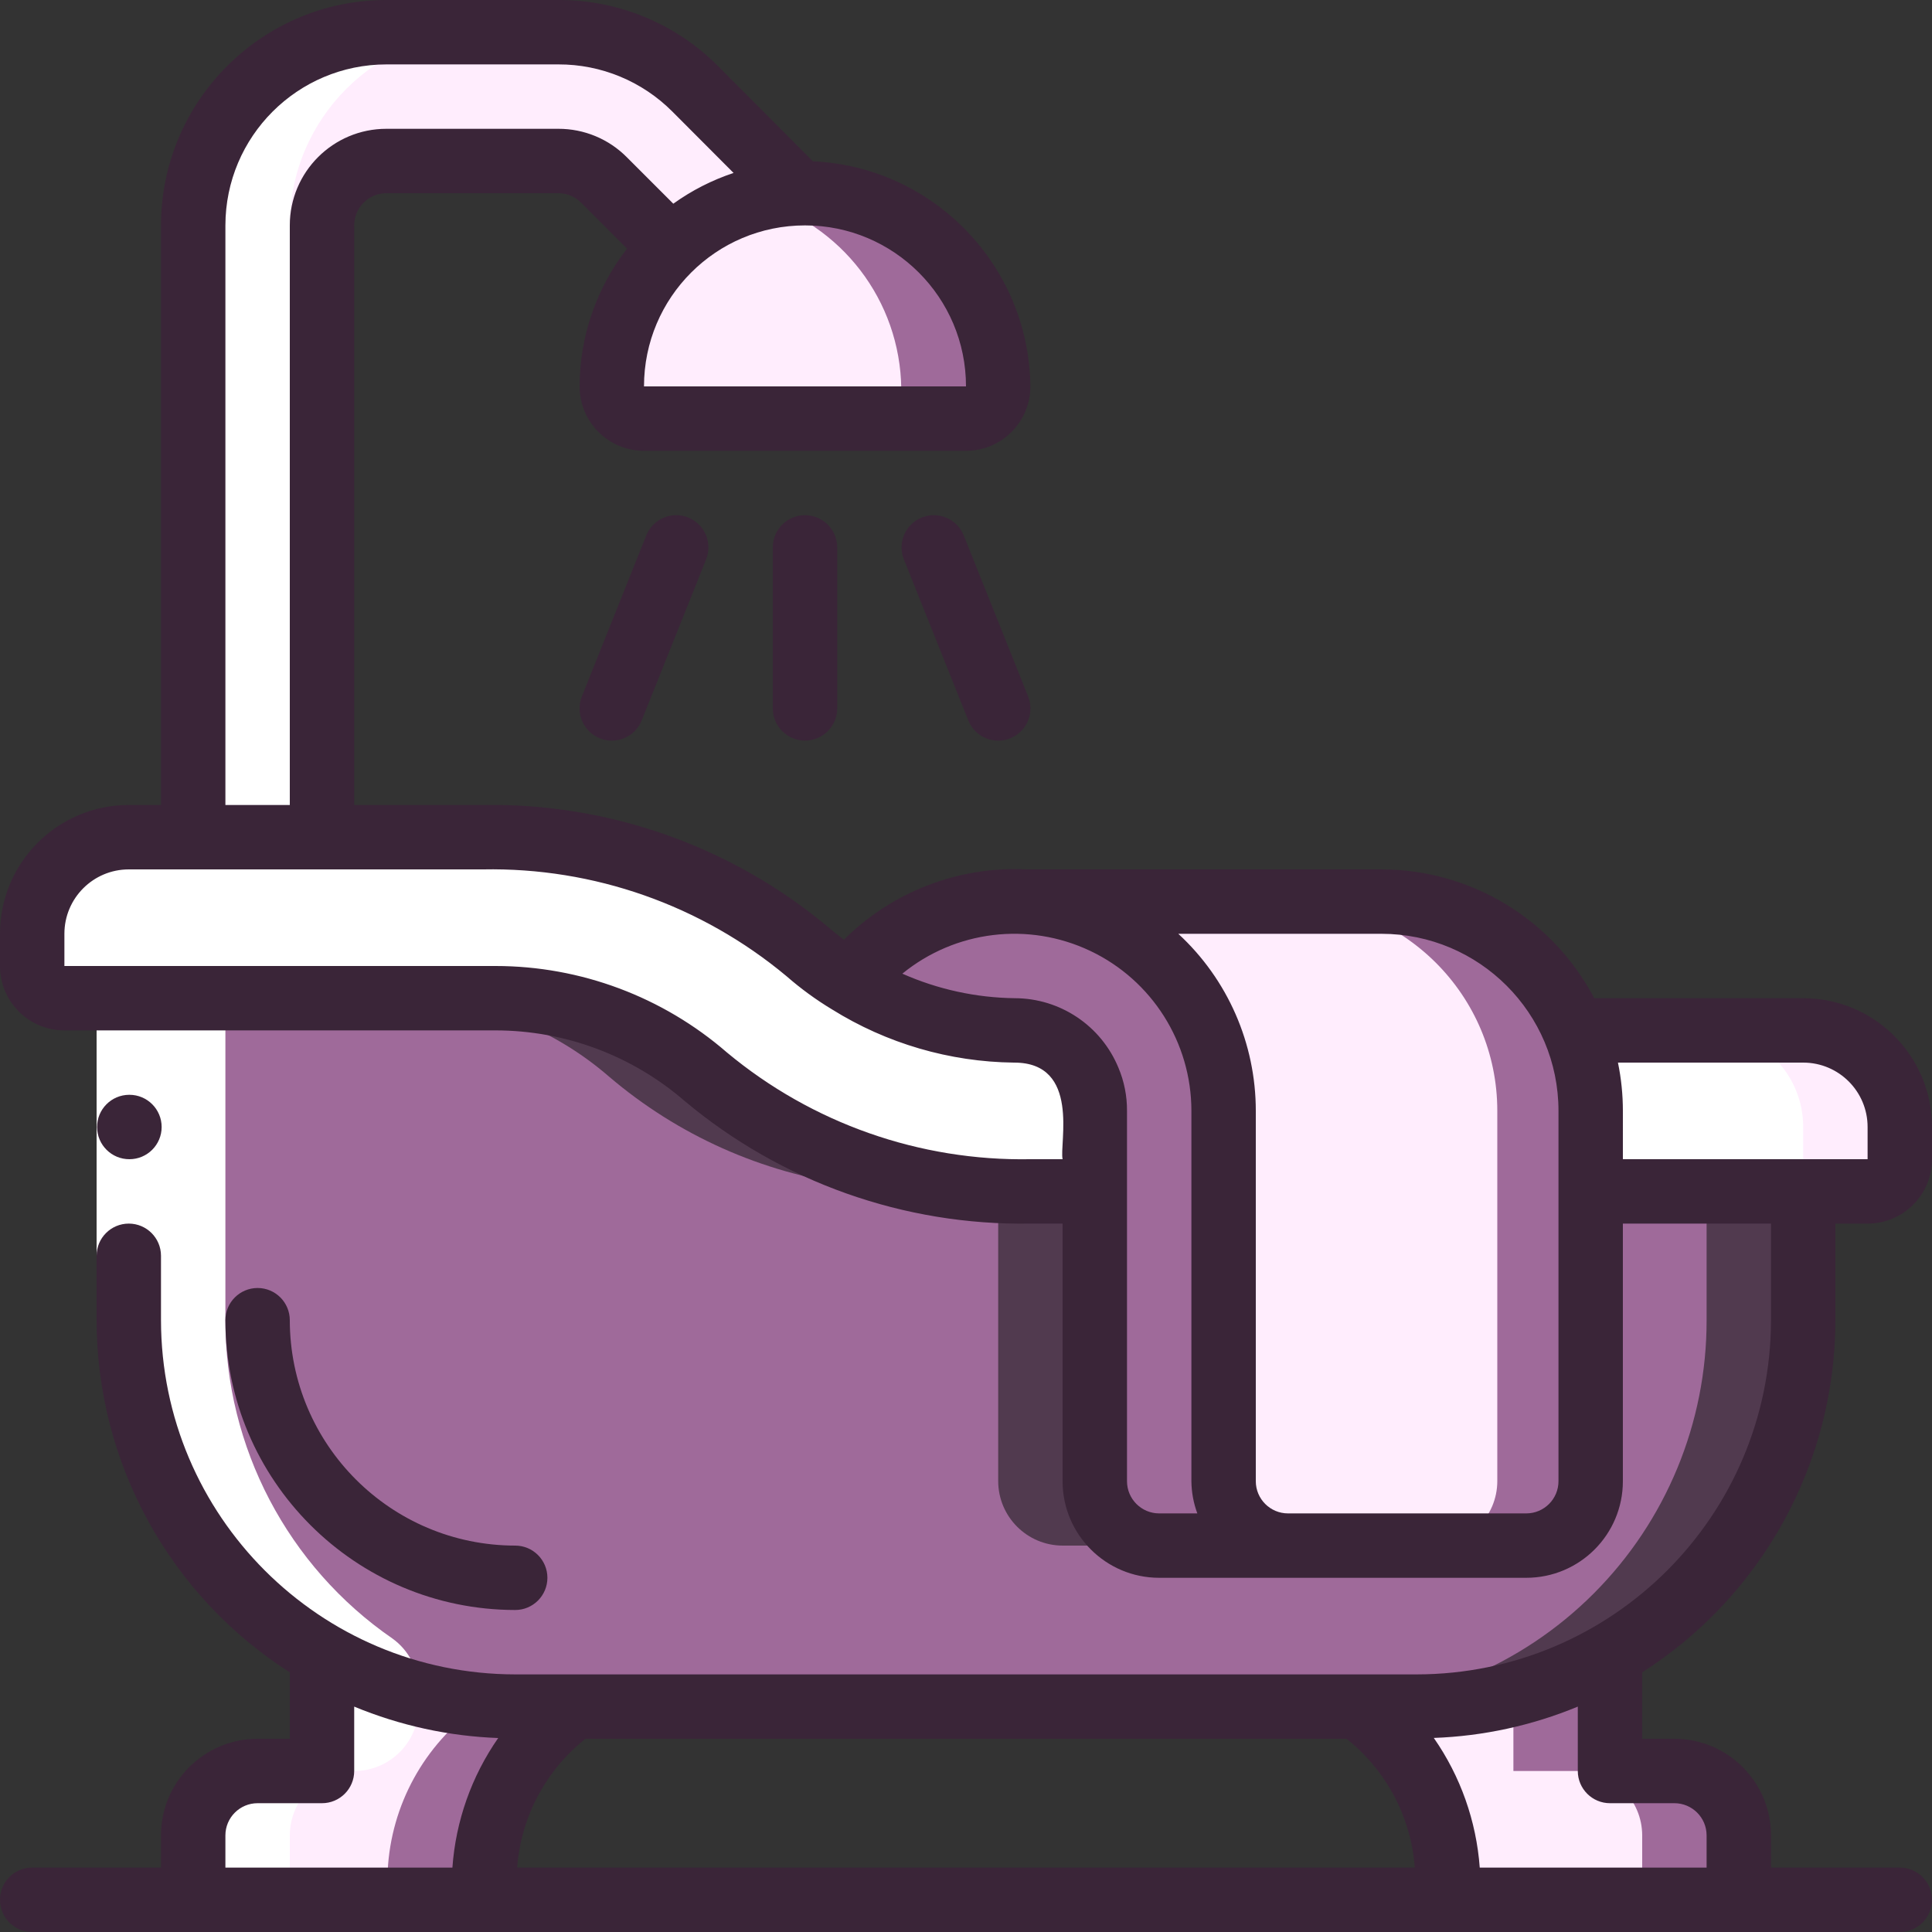
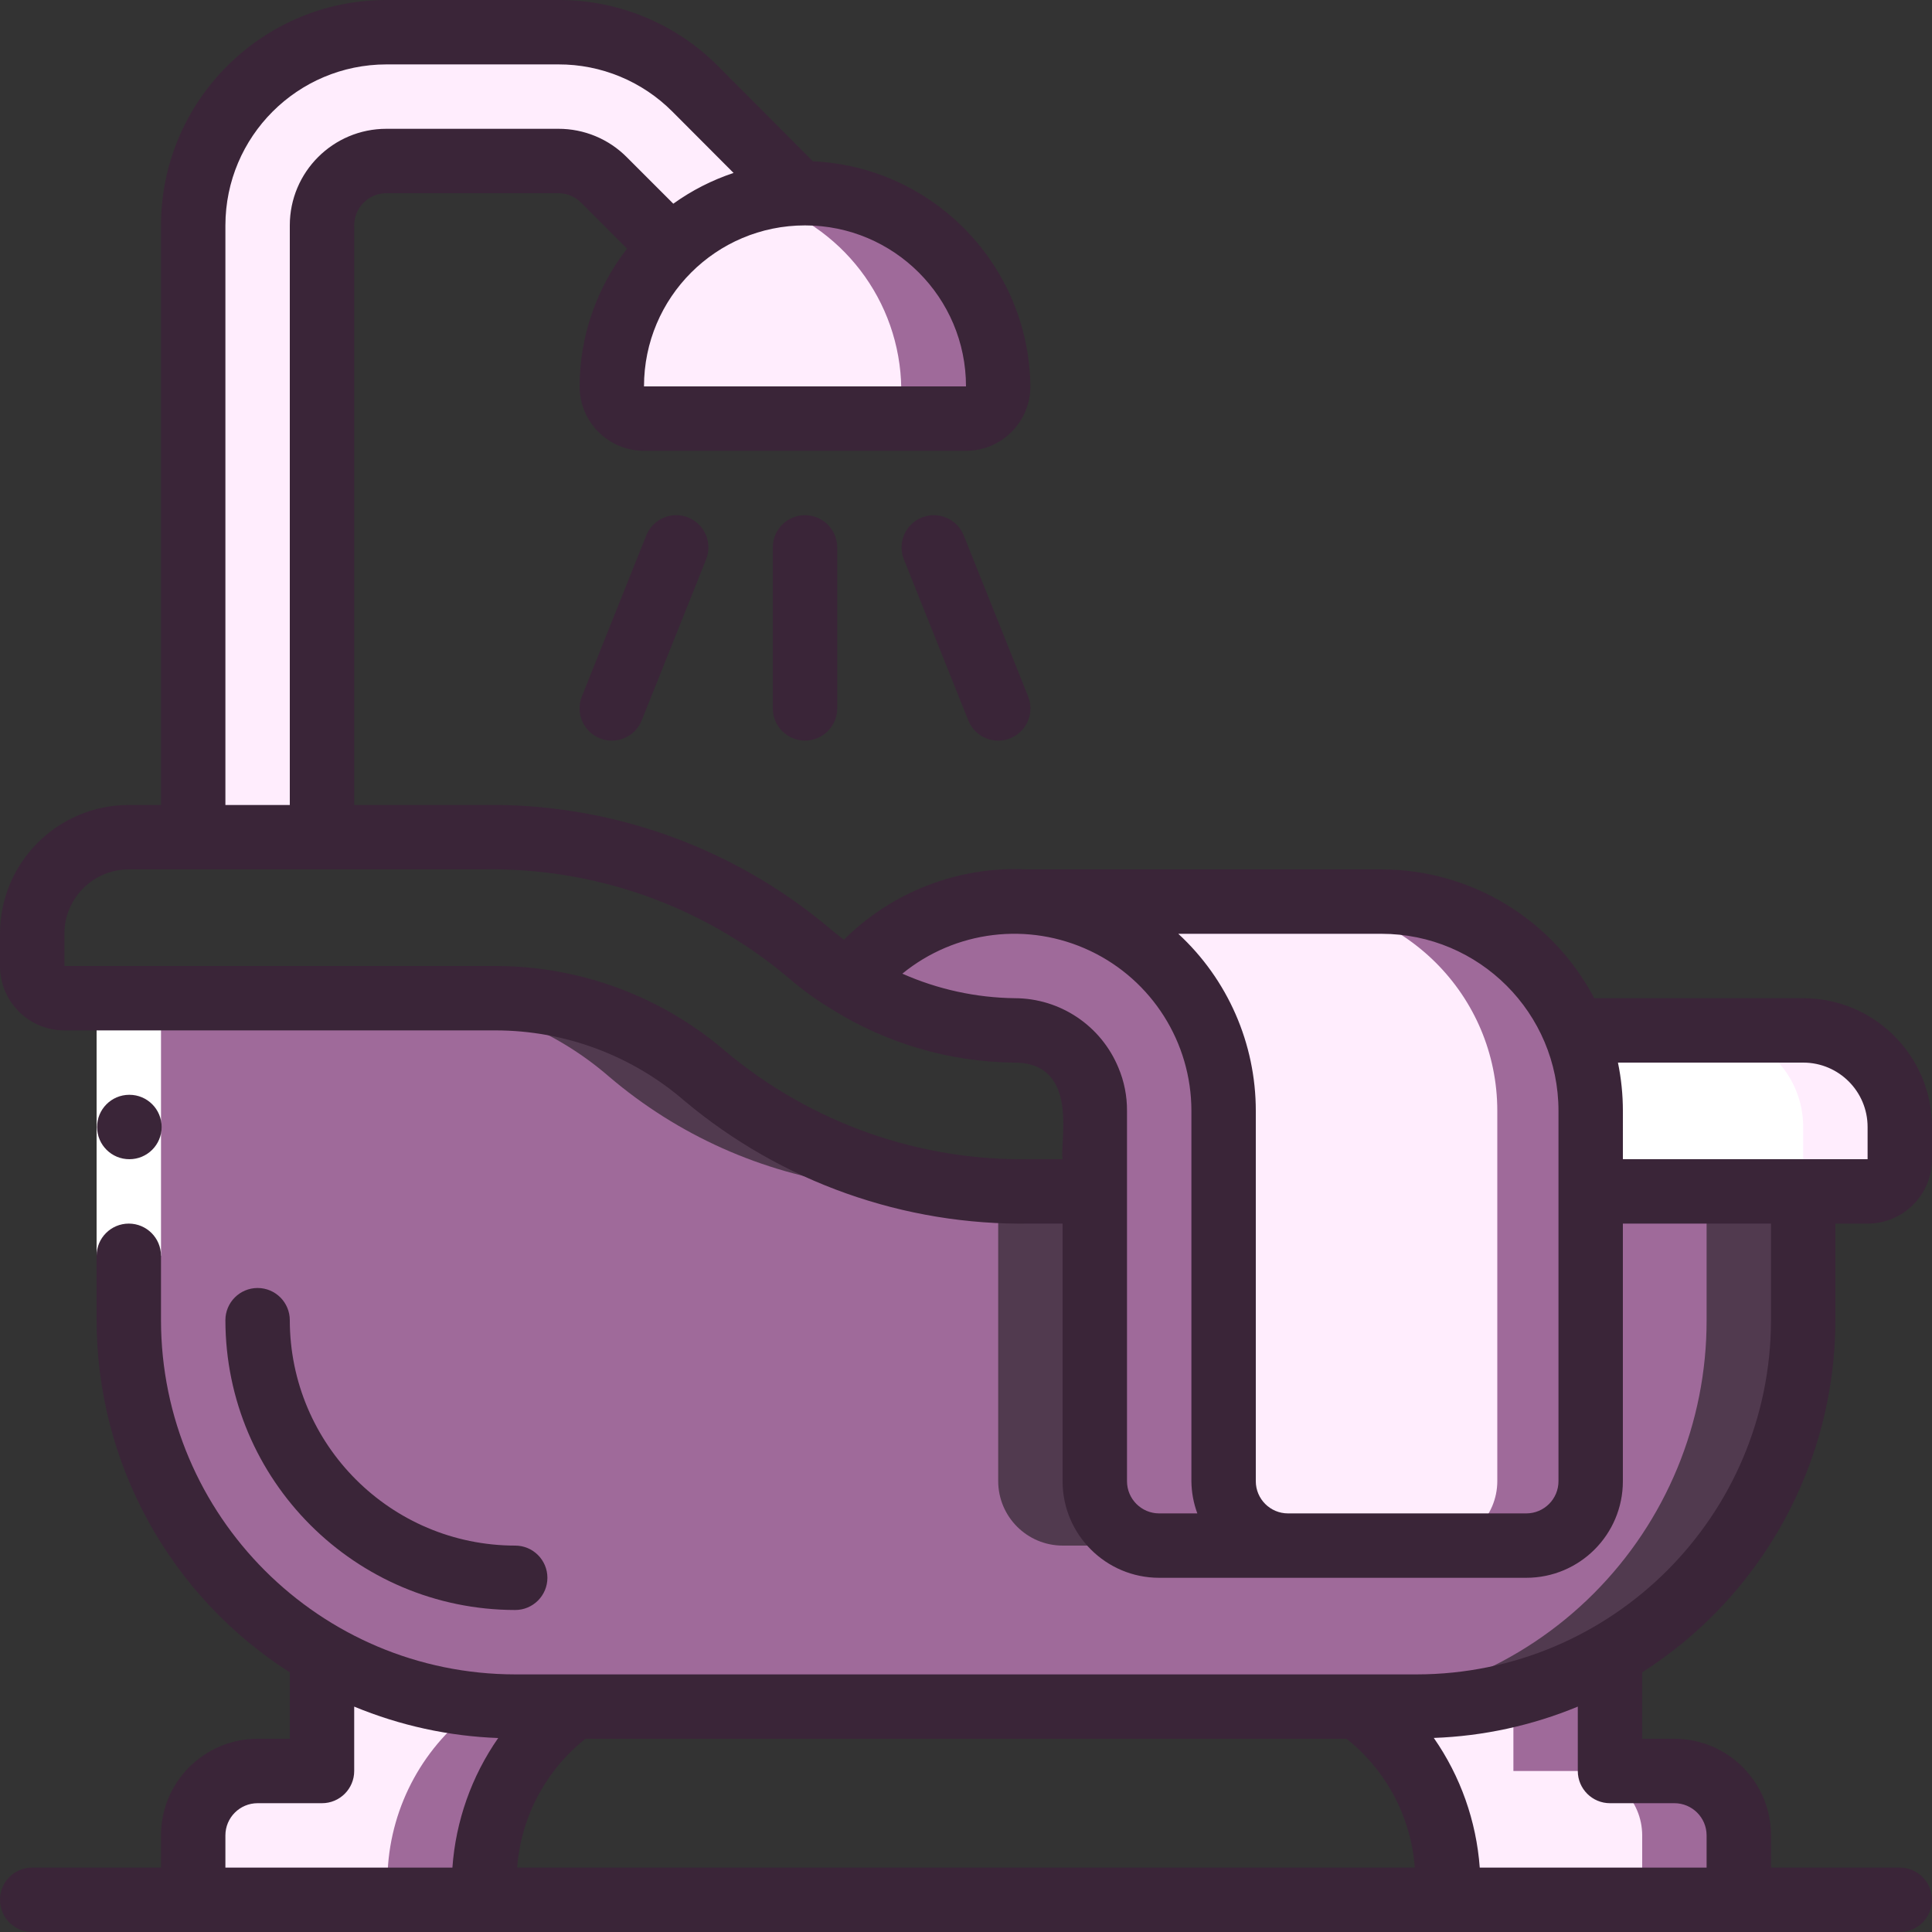
<svg xmlns="http://www.w3.org/2000/svg" version="1.1" width="512" height="512" x="0" y="0" viewBox="0 0 60 60" style="enable-background:new 0 0 512 512" xml:space="preserve" class="">
  <rect x="0" y="0" width="60" height="60" fill="#333333" stroke="none" />
  <g>
    <g id="Page-1" fill="none" fill-rule="evenodd">
      <g id="010---Bath-and-Shower" fill-rule="nonzero">
        <path id="Shape" d="m56 37v4c.005 3.184-1.258 6.239-3.509 8.491s-5.307 3.514-8.491 3.509h-28c-3.184.005-6.239-1.258-8.491-3.509s-3.514-5.307-3.509-8.491l-0-10h11.39c2.399.001 4.718.868 6.53 2.44 2.13 1.816 4.737 2.982 7.51 3.36v.01c.851.128 1.71.192 2.57.19h2v9c.003 1.103.897 1.997 2 2h11.4c1.103-.003 1.997-.897 2-2v-9z" fill="#9f6a9a" data-original="#cad9fc" class="" />
        <path id="Shape" d="m26.43 36.8v.01c.851.128 1.71.192 2.57.19h2v9c.003 1.103.897 1.997 2 2h3c-1.103-.003-1.997-.897-2-2v-9h-2c-.86.002-1.719-.062-2.57-.19v-.01c-2.773-.378-5.38-1.544-7.51-3.36-1.812-1.572-4.131-2.439-6.53-2.44h-3c2.399.001 4.718.868 6.53 2.44 2.13 1.816 4.737 2.982 7.51 3.36z" fill="#513a4f" data-original="#a4c2f7" class="" />
        <path id="Shape" d="m53 37v4c.005 3.184-1.258 6.239-3.509 8.491s-5.307 3.514-8.491 3.509l3-0c3.184.005 6.239-1.258 8.491-3.509s3.514-5.307 3.509-8.491l0-4z" fill="#513a4f" data-original="#a4c2f7" class="" />
-         <path id="Shape" d="m34 34.5v2.5h-2c-3.679.064-7.257-1.2-10.08-3.56-1.812-1.572-4.131-2.439-6.53-2.44h-13.39c-.552 0-1-.448-1-1v-1c0-1.657 1.343-3 3-3h11c3.679-.063 7.257 1.201 10.08 3.56 1.786 1.544 4.059 2.409 6.42 2.44.664-.002 1.3.261 1.77.73.469.469.732 1.106.73 1.77z" fill="#ffffff" data-original="#ffffff" class="" />
        <path id="Shape" d="m59 35v1c0 .552-.448 1-1 1h-8.6v-2.5c-.001-.858-.171-1.708-.5-2.5h7.1c1.657 0 3 1.343 3 3z" fill="#ffffff" data-original="#ffffff" class="" />
        <path id="Shape" d="m56 32h-3c1.657 0 3 1.343 3 3v1c0 .552-.448 1-1 1h3c.552 0 1-.448 1-1v-1c0-1.657-1.343-3-3-3z" fill="#ffedfd" data-original="#e8edfc" class="" />
        <path id="Shape" d="m17.84 53c-1.666 1.181-2.698 3.061-2.8 5.1-.051.509-.478.897-.99.9h-7.05c-.552 0-1-.448-1-1v-1c.003-1.103.897-1.997 2-2h2v-3.6c1.824 1.054 3.894 1.606 6 1.6z" fill="#ffedfd" data-original="#e8edfc" class="" />
        <path id="Shape" d="m16 53c-2.106.006-4.176-.546-6-1.6v1.215c.98.254 1.988.383 3 .385h1.84c-1.666 1.181-2.698 3.061-2.8 5.1-.051.509-.478.897-.99.9h3c.512-.003.939-.391.99-.9.102-2.039 1.134-3.919 2.8-5.1z" fill="#9f6a9a" data-original="#cad9fc" class="" />
        <path id="Shape" d="m54 57v1c0 .552-.448 1-1 1h-7.05c-.512-.003-.939-.391-.99-.9-.102-2.039-1.134-3.919-2.8-5.1h1.84c2.106.006 4.176-.546 6-1.6v3.6h2c1.103.003 1.997.897 2 2z" fill="#ffedfd" data-original="#e8edfc" class="" />
        <path id="Shape" d="m52 55h-2v-3.6c-.94.54-1.949.949-3 1.215v2.385h2c1.103.003 1.997.897 2 2v1c0 .552-.448 1-1 1h3c.552 0 1-.448 1-1v-1c-.003-1.103-.897-1.997-2-2z" fill="#9f6a9a" data-original="#cad9fc" class="" />
        <path id="Shape" d="m40 48h-4c-1.103-.003-1.997-.897-2-2v-11.5c.003-.33-.062-.656-.19-.96-.386-.934-1.299-1.543-2.31-1.54-1.815-.02-3.59-.539-5.13-1.5 1.234-1.578 3.126-2.501 5.13-2.5.134-.004.267.003.4.02 3.427.206 6.101 3.046 6.1 6.48v11.5c.003 1.103.897 1.997 2 2z" fill="#9f6a9a" data-original="#cad9fc" class="" />
        <path id="Shape" d="m49.5 34.5v11.5c-.003 1.103-.897 1.997-2 2h-7.4c-1.103-.003-1.997-.897-2-2v-11.5c.001-3.434-2.673-6.274-6.1-6.48v-.02h11c3.59 0 6.5 2.91 6.5 6.5z" fill="#ffedfd" data-original="#e8edfc" class="" />
        <path id="Shape" d="m49 32c-1.013-2.419-3.377-3.995-6-4h-3c3.59 0 6.5 2.91 6.5 6.5v11.5c-.003 1.103-.897 1.997-2 2h3c1.103-.003 1.997-.897 2-2v-11.5c-.001-.858-.171-1.708-.5-2.5z" fill="#9f6a9a" data-original="#cad9fc" class="" />
        <path id="Shape" d="m24.83 6.01-3.24-3.25c-1.123-1.133-2.655-1.767-4.25-1.76h-5.34c-3.314 0-6 2.686-6 6v19h4v-19c.003-1.103.897-1.997 2-2h5.34c.533-.002 1.045.211 1.42.59l2.09 2.09" fill="#ffedfd" data-original="#e8edfc" class="" />
        <path id="Shape" d="m30.99 12.07c-.031.524-.465.932-.99.93h-10c-.552 0-1-.448-1-1-.004-1.633.666-3.196 1.85-4.32 1.744-1.663 4.313-2.121 6.524-1.163 2.211.957 3.635 3.144 3.616 5.553z" fill="#ffedfd" data-original="#e8edfc" class="" />
        <path id="Shape" d="m23.5 6.212c2.63.742 4.457 3.126 4.49 5.858-.031.524-.465.932-.99.93h3c.525.002.959-.406.99-.93.011-1.861-.84-3.622-2.306-4.769-1.466-1.146-3.38-1.549-5.184-1.089z" fill="#9f6a9a" data-original="#cad9fc" class="" />
-         <path id="Shape" d="m2 31h2v10c-.003 4.29 2.285 8.255 6 10.4v3.6h-2c-1.103.003-1.997.897-2 2v1c0 .552.448 1 1 1h3c-.552 0-1-.448-1-1v-1c.003-1.103.897-1.997 2-2 1.105 0 2-.895 2-2v-.508c.008-.637-.297-1.238-.815-1.608-3.249-2.241-5.187-5.937-5.185-9.884v-10h-2c-.552 0-1-.448-1-1v-1c0-1.657 1.343-3 3-3h2v-19c0-3.314 2.686-6 6-6h-3c-3.314 0-6 2.686-6 6v19h-2c-1.657 0-3 1.343-3 3v1c0 .552.448 1 1 1z" fill="#ffffff" data-original="#ffffff" class="" />
        <path id="Rectangle-path" d="m3 31h2v8h-2z" fill="#ffffff" data-original="#ffffff" class="" />
        <g fill="#428dff">
          <path id="Shape" d="m4.02 36c-.552.003-1.002-.443-1.005-.995s.443-1.002.995-1.005h.01c.552 0 1 .448 1 1s-.448 1-1 1z" fill="#3a2538" data-original="#428dff" class="" />
          <path id="Shape" d="m57 41v-3h1c1.105 0 2-.895 2-2v-1c0-2.209-1.791-4-4-4h-6.49c-1.29-2.457-3.835-3.998-6.61-4h-11c-2.12-.107-4.187.686-5.691 2.183-.162-.122-.323-.246-.473-.377-3.004-2.52-6.816-3.871-10.736-3.806h-4v-18c0-.552.448-1 1-1h5.34c.268-.001.526.108.713.3l1.421 1.421c-.952 1.224-1.471 2.729-1.474 4.279 0 1.105.895 2 2 2h10c1.105 0 2-.895 2-2-.045-3.752-3.008-6.818-6.756-6.991l-2.944-2.956c-1.312-1.32-3.099-2.059-4.96-2.053h-5.34c-3.864.004-6.996 3.136-7 7v18h-1c-2.209 0-4 1.791-4 4v1c0 1.105.895 2 2 2h13.39c2.158.001 4.243.78 5.873 2.193 3.005 2.519 6.817 3.871 10.737 3.807h1v8c0 1.657 1.343 3 3 3h11.4c1.657 0 3-1.343 3-3v-8h4.6v3c-.007 6.072-4.928 10.993-11 11h-28c-6.072-.007-10.993-4.928-11-11v-2c0-.552-.448-1-1-1s-1 .448-1 1v2c.004 4.43 2.266 8.553 6 10.937v2.063h-1c-1.657 0-3 1.343-3 3v1h-4c-.552 0-1 .448-1 1s.448 1 1 1h58c.552 0 1-.448 1-1s-.448-1-1-1h-4v-1c0-1.657-1.343-3-3-3h-1v-2.063c3.734-2.384 5.996-6.507 6-10.937zm-27-29h-10c0-2.761 2.239-5 5-5s5 2.239 5 5zm-23-5c.003-2.76 2.24-4.997 5-5h5.34c1.329-.004 2.604.524 3.542 1.466l1.9 1.905c-.669.222-1.3.544-1.872.955l-1.443-1.443c-.562-.567-1.328-.885-2.127-.883h-5.34c-1.657 0-3 1.343-3 3v18h-2zm25 29c-3.438.062-6.783-1.115-9.425-3.315-1.994-1.73-4.545-2.684-7.185-2.685h-13.39v-1c0-1.105.895-2 2-2h11c3.437-.065 6.782 1.111 9.422 3.313.442.386.916.733 1.419 1.036 1.696 1.057 3.65 1.629 5.648 1.651h.011c2.062 0 1.393 2.526 1.5 3zm3 10v-11.5c.003-.461-.087-.918-.267-1.343-.538-1.303-1.807-2.154-3.217-2.157-1.204-.015-2.392-.274-3.493-.762 1.646-1.343 3.917-1.618 5.836-.707 1.919.911 3.141 2.845 3.141 4.969v11.5c.003.341.066.68.184 1h-1.184c-.552 0-1-.448-1-1zm13.4 0c0 .552-.448 1-1 1h-7.4c-.552 0-1-.448-1-1v-11.5c.001-2.089-.871-4.084-2.407-5.5h6.307c3.038 0 5.5 2.462 5.5 5.5zm2-11.5c-0-.504-.051-1.006-.153-1.5h5.753c1.105 0 2 .895 2 2v1h-7.6zm-32.218 19.5h23.636c1.234.979 2.003 2.429 2.12 4h-27.877c.118-1.571.887-3.021 2.121-4zm-11.182 4v-1c0-.552.448-1 1-1h2c.552 0 1-.448 1-1v-2c1.421.589 2.935.92 4.472.976-.828 1.189-1.319 2.579-1.422 4.024zm43-2h2c.552 0 1 .448 1 1v1h-7.045c-.106-1.446-.598-2.837-1.427-4.027 1.537-.055 3.051-.385 4.472-.973v2c0 .552.448 1 1 1z" fill="#3a2538" data-original="#428dff" class="" />
          <path id="Shape" d="m16 50c.552 0 1-.448 1-1s-.448-1-1-1c-3.864-.004-6.996-3.136-7-7 0-.552-.448-1-1-1s-1 .448-1 1c.006 4.968 4.032 8.994 9 9z" fill="#3a2538" data-original="#428dff" class="" />
          <path id="Shape" d="m24 17v5c0 .552.448 1 1 1s1-.448 1-1v-5c0-.552-.448-1-1-1s-1 .448-1 1z" fill="#3a2538" data-original="#428dff" class="" />
          <path id="Shape" d="m20.071 16.628-2 5c-.205.513.044 1.096.557 1.301.513.205 1.096-.044 1.301-.557l2-5c.205-.513-.044-1.096-.557-1.301-.513-.205-1.096.044-1.301.557z" fill="#3a2538" data-original="#428dff" class="" />
          <path id="Shape" d="m29.929 16.628c-.205-.513-.788-.762-1.301-.557s-.762.788-.557 1.301l2 5c.133.332.433.568.787.619s.708-.091.929-.372c.221-.281.275-.659.142-.991z" fill="#3a2538" data-original="#428dff" class="" />
        </g>
      </g>
    </g>
  </g>
</svg>